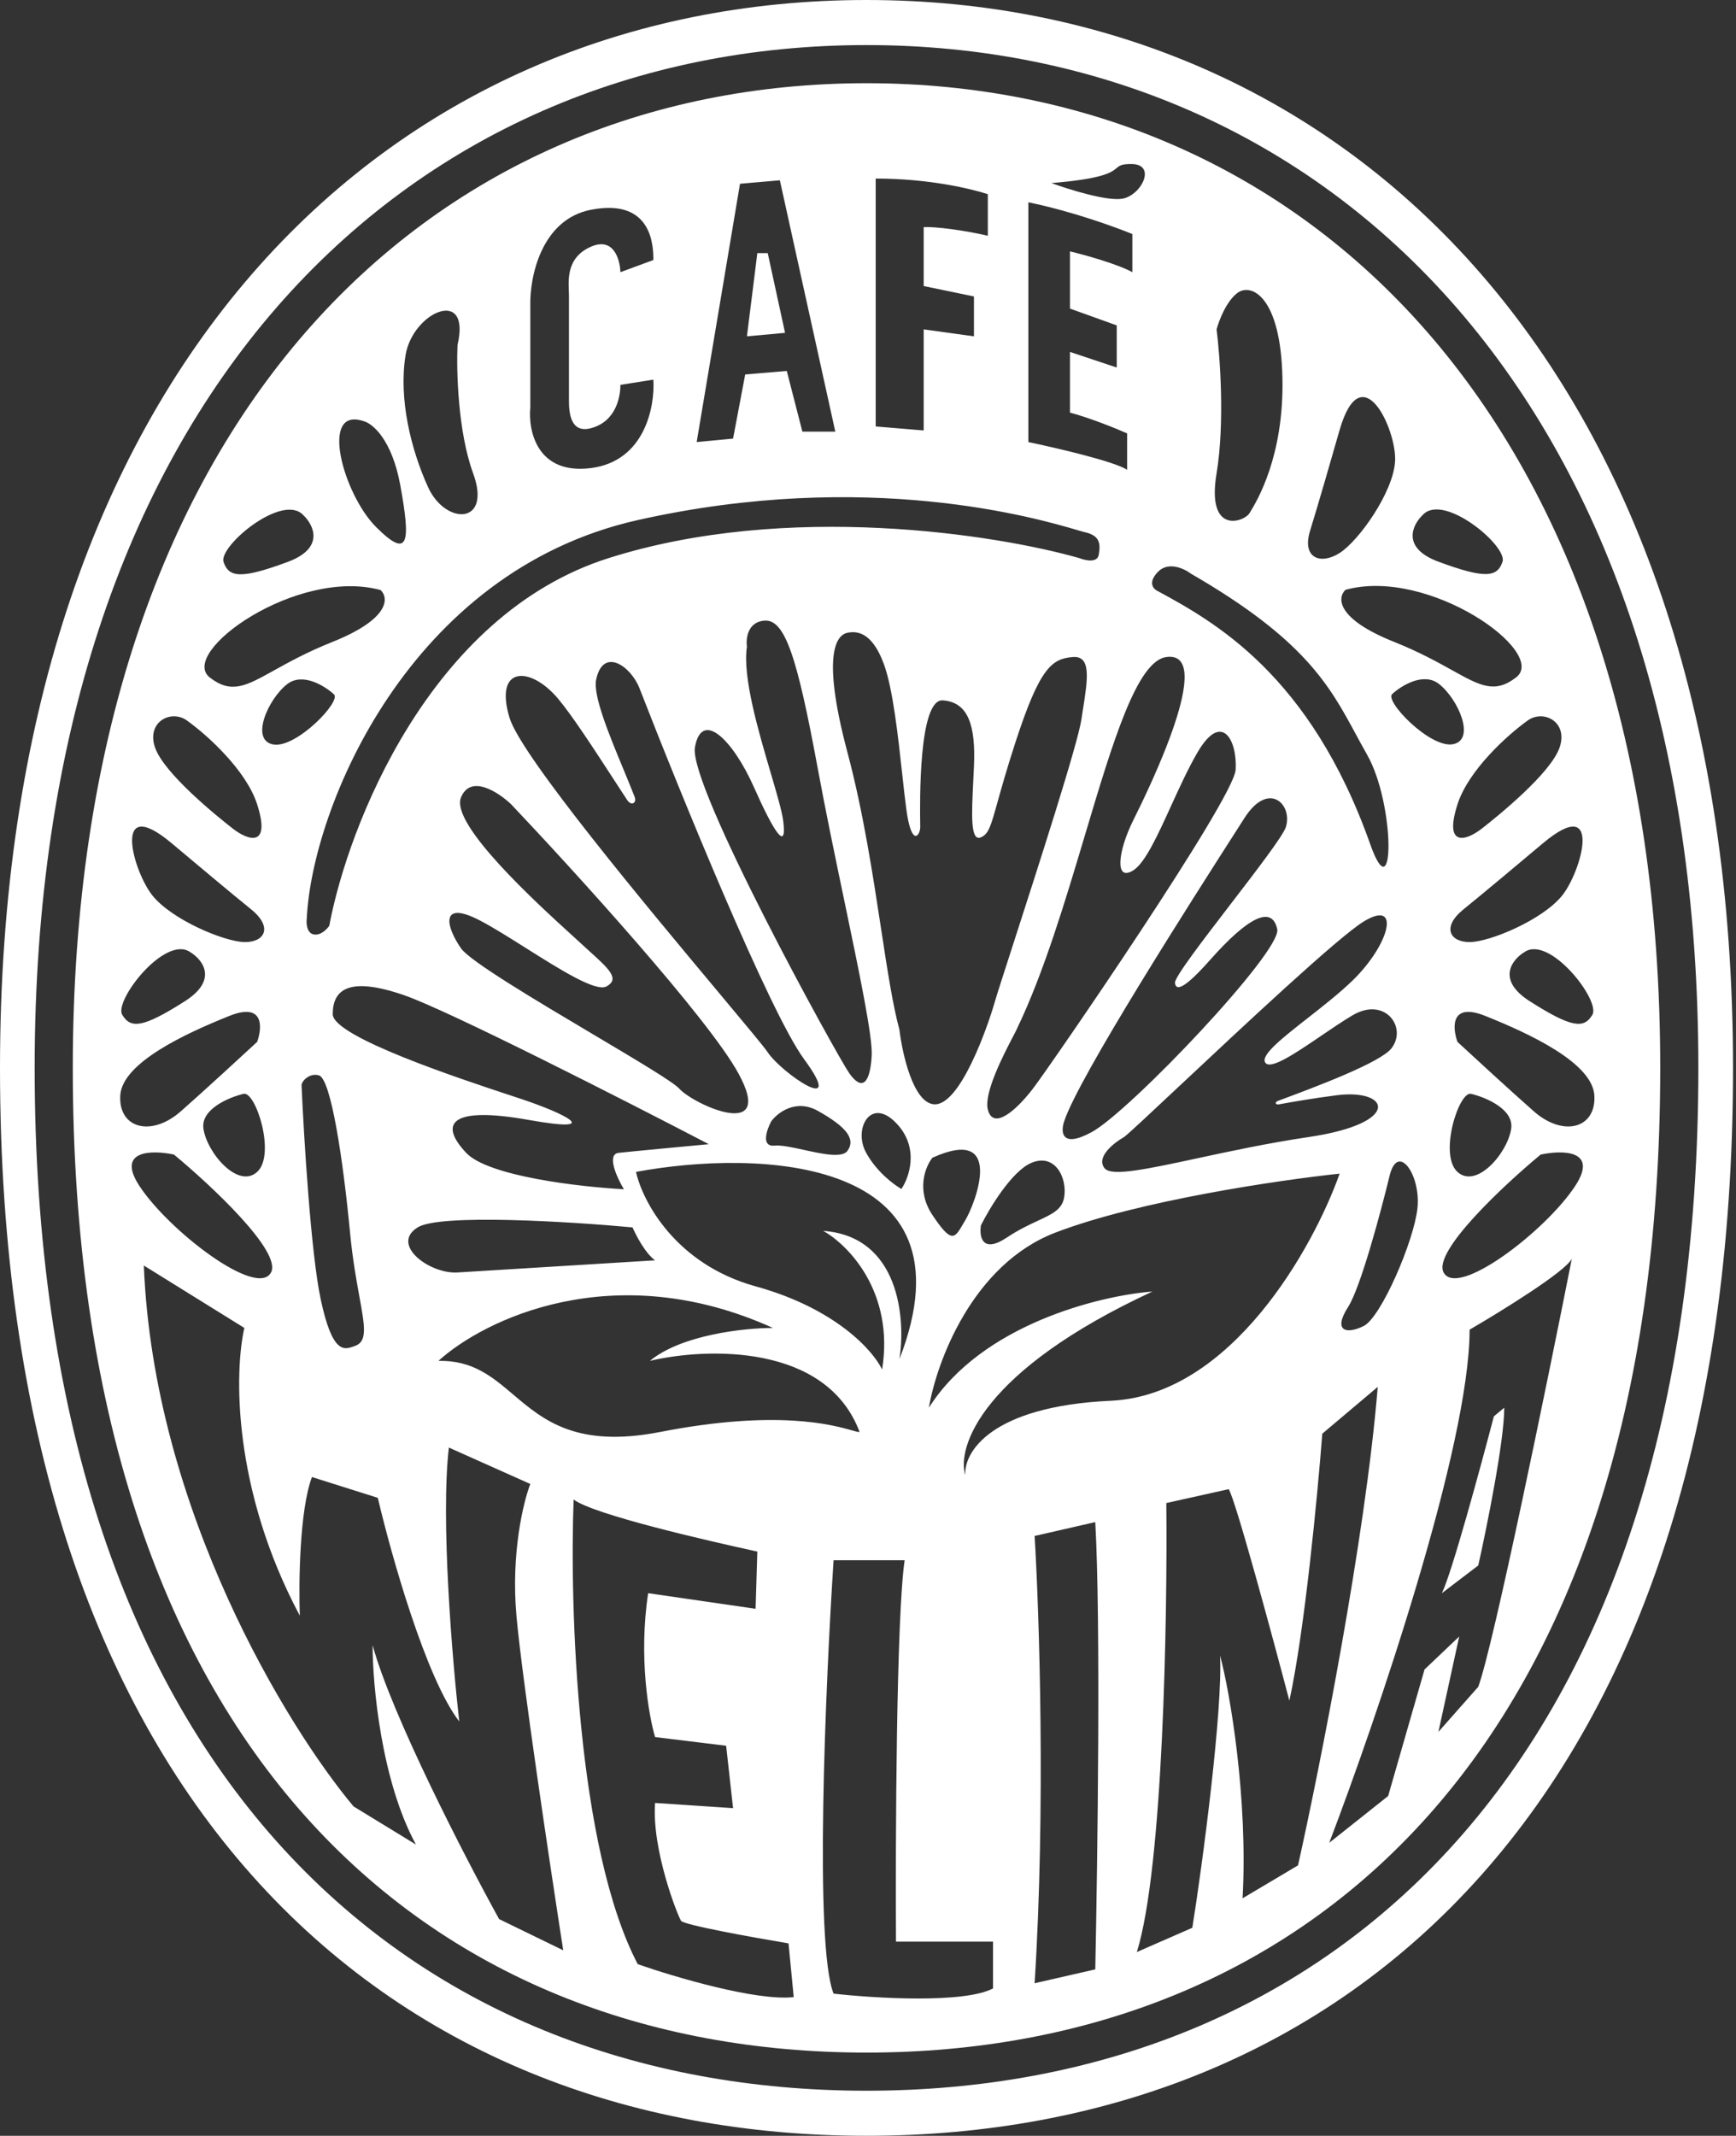
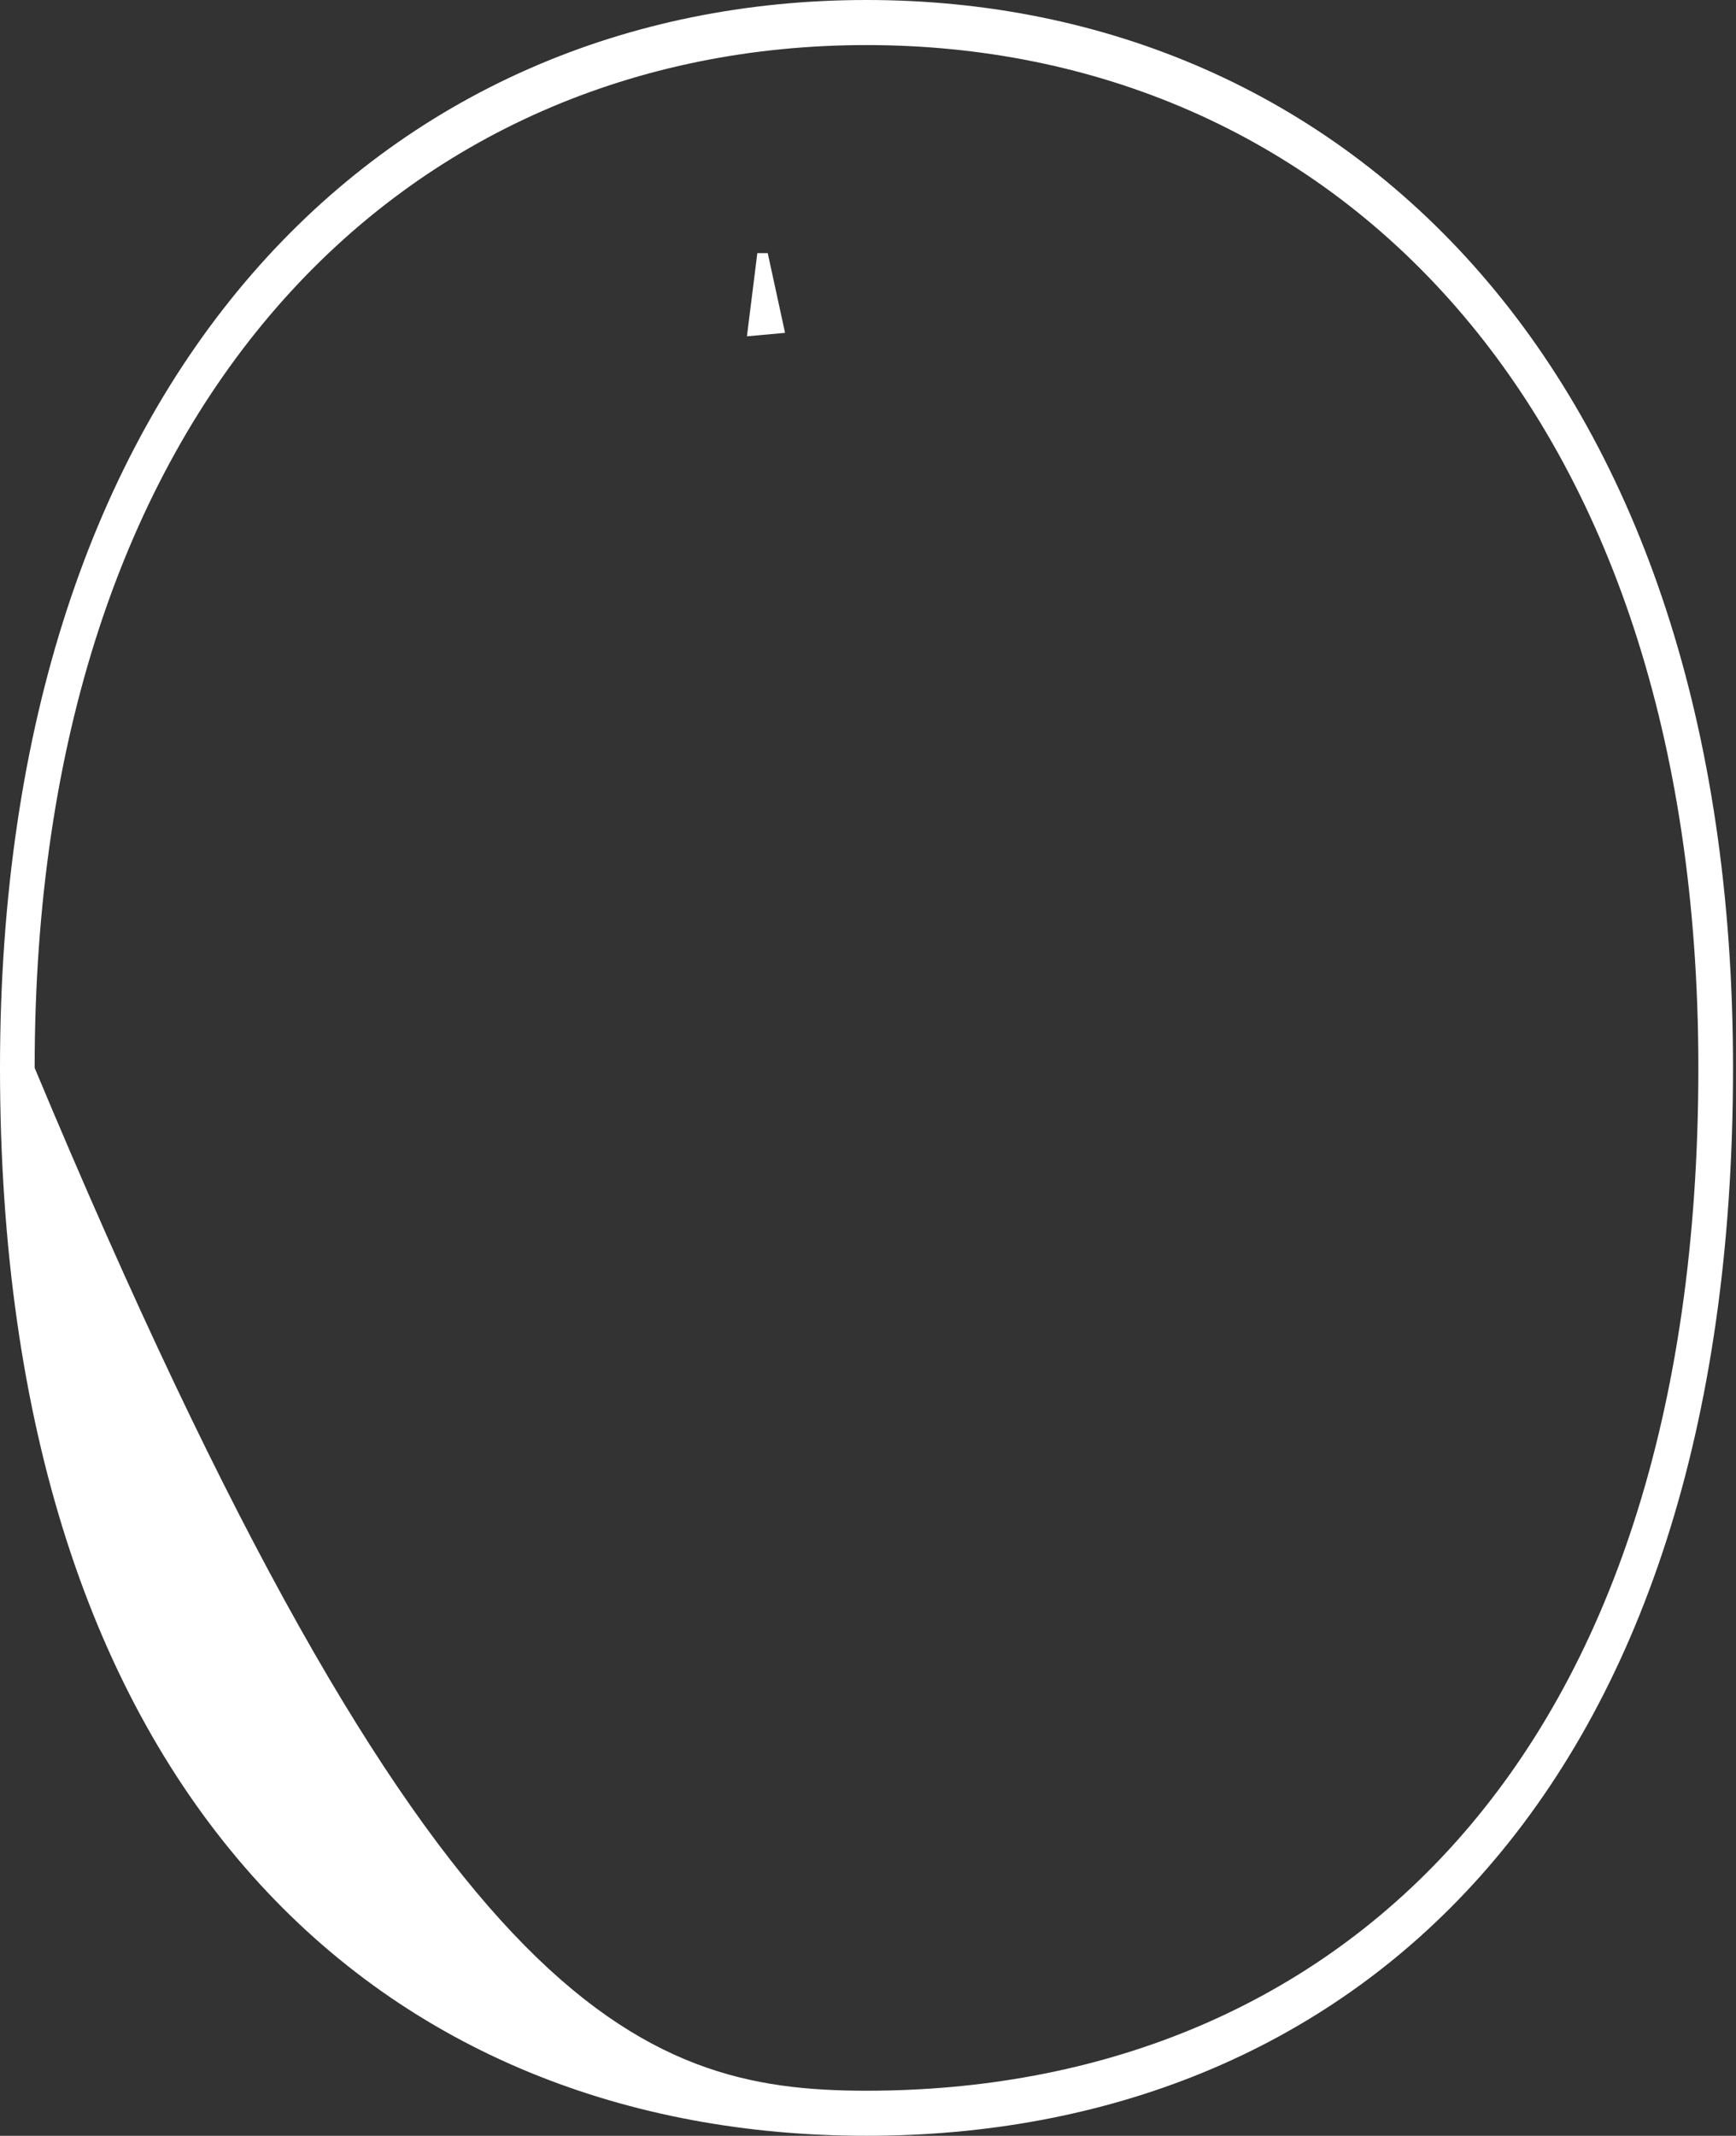
<svg xmlns="http://www.w3.org/2000/svg" width="435" height="535" viewBox="0 0 435 535" fill="none">
  <rect x="0" y="0" width="435" height="535" fill="#333333" stroke="none" />
  <path d="M189.769 63.401L187.163 84.245L196.717 83.377L192.374 63.401H189.769Z" fill="white" />
-   <path d="M370.418 392.131L361.299 399.079C363.731 394.215 370.997 367.523 374.326 354.785L376.932 352.614C376.932 360.951 372.589 382.432 370.418 392.131Z" fill="white" />
-   <path fill-rule="evenodd" clip-rule="evenodd" d="M416.015 267.5C416.015 438.465 326.969 514.156 217.127 514.156C107.284 514.156 18.239 438.465 18.239 267.5C18.239 105.221 107.284 20.844 217.127 20.844C326.969 20.844 416.015 105.221 416.015 267.5ZM263.46 45.86C267.803 47.452 277.443 50.463 281.265 49.768C286.041 48.899 289.95 41.083 283.436 41.083C281.02 41.083 280.516 41.501 279.774 42.115C278.516 43.158 276.574 44.767 263.46 45.86ZM219.429 44.728V106.826L231.457 107.826V82.508L244.05 84.245V74.257L231.457 71.652V56.887C234.352 56.742 241.619 57.669 247.524 59.058V48.636C243.471 47.334 232.978 44.728 219.429 44.728ZM155.463 68.177L163.713 65.138C163.713 62.098 163.713 49.505 148.08 52.544C135.574 54.976 132.737 69.48 132.882 76.428V102.049C132.303 107.839 134.532 118.985 148.08 117.248C161.629 115.511 164.148 101.76 163.713 95.101L155.463 96.404C155.463 99.01 154.594 105.523 148.08 107.26C142.869 108.65 142.567 103.207 142.567 100.312V74.257C142.567 74.125 142.565 73.979 142.564 73.82C142.541 70.868 141.486 64.68 148.08 61.795C153.639 59.363 155.318 64.704 155.463 68.177ZM304.846 118.551C306.93 106.045 305.714 89.311 304.846 82.508C305.425 80.337 307.278 75.473 310.057 73.389C313.531 70.783 320.913 74.257 321.347 94.667C321.765 114.306 314.946 125.502 313.269 128.254C313.204 128.362 313.146 128.457 313.097 128.539C311.794 130.71 302.24 134.184 304.846 118.551ZM213.511 358.304C208.719 356.948 194.706 352.984 165.45 358.692C144.482 362.784 136.162 355.732 128.609 349.331C123.336 344.862 118.436 340.709 109.866 340.888C121.157 330.611 153.726 314.573 193.677 332.638C186.729 332.637 170.835 334.287 162.845 340.888C176.886 337.558 207.052 336.458 215.39 358.692C215.157 358.77 214.551 358.598 213.511 358.304ZM264.46 308.754C243.616 316.744 234.641 341.323 232.76 352.614C245.961 331.769 275.606 324.532 288.778 323.519C246.048 343.321 239.708 362.457 241.879 369.549C241.445 363.904 248.132 352.266 278.356 350.877C308.58 349.487 329.164 312.373 335.678 293.989C320.624 295.582 285.304 300.764 264.46 308.754ZM245.794 306.945C245.36 309.696 246.054 314.154 252.308 309.985C255.24 308.03 257.867 306.809 260.05 305.793C263.688 304.102 266.095 302.982 266.638 299.997C267.507 295.22 264.467 288.707 258.387 291.312C253.524 293.397 247.965 302.603 245.794 306.945ZM233.635 304.34C229.466 298.087 231.898 292.181 233.635 290.009C251.873 281.759 244.491 301.3 241.886 305.643C241.761 305.851 241.641 306.054 241.525 306.251C241.452 306.376 241.38 306.5 241.309 306.621L241.309 306.622C239.182 310.265 238.437 311.542 233.635 304.34ZM225.87 297.82C227.797 294.991 230.324 287.829 225.011 281.808C218.37 274.281 213.742 282.595 216.958 288.615C219.53 293.432 223.971 296.758 225.87 297.82ZM204.974 278.284C199.416 275.158 194.842 278.719 193.249 280.89C192.091 283.061 190.644 287.317 194.118 286.969C195.793 286.802 198.566 287.409 201.465 288.045C206.083 289.057 211.023 290.139 212.356 288.272C214.528 285.232 211.922 282.193 204.974 278.284ZM221.035 343.06C218.864 338.428 209.484 327.774 189.334 322.216C169.185 316.657 160.963 300.792 159.371 293.555C189.624 287.91 245.179 289.386 225.377 340.454C226.97 330.322 225.377 309.709 206.27 308.32C212.495 311.794 224.162 323.605 221.035 343.06ZM273.579 283.568C265.937 287.736 265.763 283.567 266.631 280.962C270.176 269.936 299.432 224.269 309.386 208.731C310.409 207.135 311.227 205.857 311.794 204.967C317.873 195.414 323.953 201.493 322.216 207.139C321.544 209.322 314.939 217.92 308.336 226.515L308.336 226.516L308.335 226.517C301.281 235.699 294.231 244.876 294.424 246.222C294.568 247.235 295.118 249.609 303.109 240.576C312.712 229.72 318.742 226.68 320.045 232.76C321.231 238.296 283.133 278.356 273.579 283.568ZM253.862 259.606C251.577 263.984 246.48 273.745 247.524 277.923C248.827 283.134 254.472 278.357 258.815 272.712C263.157 267.066 309.188 200.191 309.623 192.809C310.057 185.427 306.149 178.044 300.069 188.466C297.73 192.475 295.52 197.32 293.414 201.936C290.045 209.322 286.941 216.125 284.002 217.995C279.225 221.035 280.093 213.219 284.002 205.402C287.91 197.585 304.846 162.845 292.252 164.582C284.886 165.598 278.857 185.782 271.905 209.054C266.973 225.567 261.576 243.634 254.907 257.513C254.821 257.771 254.427 258.524 253.862 259.606ZM276.8 292.656C274.526 289.868 279.101 286.267 281.672 284.815C282.711 284.06 288.272 278.846 295.663 271.917C311.392 257.17 335.409 234.653 341.762 230.8C351.1 225.137 348.272 236.532 338.92 245.611C335.698 248.739 331.549 251.99 327.72 254.991C321.417 259.93 315.985 264.188 316.995 266.085C318.14 268.234 324.529 263.891 331.044 259.462C333.773 257.607 336.523 255.737 338.92 254.323C347.04 249.531 352.724 257.372 348.664 262.599C345.906 266.15 329.975 272.151 320.259 275.748C319.353 276.084 319.543 276.799 320.494 276.627C323.857 276.018 328.811 275.148 334.86 274.361C348.258 272.619 351.506 281.331 327.957 284.815C317.793 286.319 308.137 288.397 299.992 290.149C287.47 292.843 278.522 294.768 276.8 292.656ZM225.377 257.946C226.101 264.026 228.852 276.272 234.063 276.619C240.576 277.053 247.524 257.078 249.261 250.998C249.747 249.298 251.557 243.694 253.941 236.313C260.082 217.293 270.036 186.472 270.974 180.215C271.105 179.343 271.24 178.484 271.372 177.645L271.373 177.641C272.556 170.124 273.49 164.191 268.803 164.582C263.592 165.016 260.552 167.188 254.472 185.861C252.266 192.638 250.917 197.471 249.949 200.939C248.25 207.027 247.724 208.915 245.787 209.745C243.122 210.887 243.461 204.018 243.878 195.576C243.937 194.389 243.997 193.171 244.05 191.94C244.485 181.952 242.748 175.873 236.234 175.438C230.138 175.032 230.507 201.246 230.58 206.393L230.58 206.395C230.585 206.747 230.589 207 230.589 207.139C230.588 209.31 228.417 212.35 227.115 202.796C226.779 200.337 226.444 197.273 226.079 193.938L226.078 193.937L226.078 193.935C225.026 184.317 223.726 172.445 221.469 166.319C218.429 158.068 214.521 158.068 212.35 158.503C210.179 158.937 205.402 162.411 212.35 188.466C216.297 203.267 218.702 219.043 220.761 232.54C222.325 242.802 223.689 251.747 225.377 257.946ZM191.506 155.462C187.337 155.81 186.874 159.95 187.163 161.976C186.011 169.464 190.016 183.064 193.098 193.529C194.663 198.844 195.99 203.35 196.282 205.836C197.151 213.218 194.111 208.876 188.9 197.151C183.689 185.426 175.873 177.61 174.136 187.163C172.399 196.717 209.744 264.46 212.784 268.803C215.824 273.145 217.995 271.843 218.429 264.46C218.703 259.81 215.358 243.788 211.543 225.511L211.542 225.51L211.542 225.509L211.542 225.508C209.3 214.77 206.896 203.253 204.968 192.808C199.756 164.582 196.717 155.028 191.506 155.462ZM160.239 172.398C170.372 198.454 192.808 253.517 201.493 265.329C212.35 280.093 195.848 268.803 192.374 263.592C191.463 262.224 186.845 256.703 180.458 249.065L180.457 249.064C162.499 227.59 130.553 189.39 127.67 179.781C123.762 166.753 132.881 166.753 139.83 175.004C143.368 179.206 148.914 187.739 153.821 195.29L153.822 195.291L153.828 195.3C154.986 197.082 156.109 198.81 157.162 200.413C158.158 201.931 159.655 201.24 158.999 199.547C158.189 197.458 157.219 195.116 156.209 192.678C152.627 184.032 148.549 174.189 149.383 170.227C151.12 161.977 158.068 166.851 160.239 172.398ZM184.992 268.803C177.349 254.907 143.883 218.14 128.105 201.494C124.92 198.454 117.943 193.851 115.511 199.757C112.759 206.441 134.57 226.296 143.233 234.183L143.235 234.185C144.139 235.008 144.9 235.7 145.475 236.234C146.297 236.997 147.087 237.713 147.83 238.385C152.578 242.685 155.368 245.213 151.989 247.09C149.354 248.554 140.406 242.915 131.794 237.487C127.63 234.862 123.544 232.287 120.288 230.589C110.3 225.378 111.603 231.891 115.511 237.537C117.751 240.772 134.249 250.565 148.583 259.074L148.585 259.075C159.265 265.416 168.744 271.043 170.227 272.711C173.701 276.62 194.545 286.173 184.992 268.803ZM177.61 286.608C171.385 287.187 158.155 288.432 155.028 288.779C151.902 289.126 154.594 295.003 156.331 297.898C145.475 297.319 122.373 294.685 116.814 288.779C109.866 281.397 112.906 277.054 132.447 280.528C151.989 284.002 141.132 278.791 130.71 275.317C129.992 275.077 129.147 274.798 128.198 274.485L128.17 274.476L128.156 274.471C115.305 270.23 83.377 259.692 83.377 254.038C83.377 247.959 87.285 244.485 101.181 249.261C112.298 253.083 156.765 275.751 177.61 286.608ZM164.148 315.702C161.716 313.965 159.371 309.477 158.502 307.451C142.869 306.003 110.214 303.977 104.655 307.451C97.707 311.794 107.695 319.176 114.643 318.742C120.201 318.394 149.962 316.57 164.148 315.702ZM257.683 110.735V50.676C269 53 279.83 57.032 283.739 58.624V68.178C279.917 66.093 271.724 63.835 268.106 62.967V77.297L279.83 81.508V92.062L268.106 88.153V103.352C273.317 104.742 279.83 107.405 282.436 108.563V117.683C279.309 115.598 264.631 112.182 257.683 110.735ZM185.426 46.031L174.57 110.735L183.689 109.866L186.729 93.799L197.151 92.93L201.059 108.129H209.31L195.414 45.162L185.426 46.031ZM82.508 231.89C87.14 207.138 107.608 154.072 152.423 139.829C197.238 125.585 249.84 133.894 270.54 139.829C271.987 140.408 274.969 141.045 275.317 138.96C275.751 136.355 275.751 134.184 271.843 133.315C271.511 133.241 270.884 133.057 269.974 132.79C260.15 129.903 217.435 117.353 159.805 130.276C102.484 143.13 78.166 202.361 76.863 230.153C76.718 231.311 76.863 233.714 78.6 234.062C80.337 234.409 81.929 232.759 82.508 231.89ZM79.91 269.366C77.478 268.671 75.422 270.959 75.567 271.972C76.146 285 77.912 313.921 80.344 325.385C83.283 339.239 86.214 338.153 88.767 337.206L88.929 337.146L89.029 337.11C92.096 335.995 91.404 332.195 90.056 324.791C89.304 320.663 88.348 315.413 87.726 308.883C85.989 290.645 82.95 270.235 79.91 269.366ZM348.235 294.367C346.064 303.342 340.939 322.507 337.813 327.371C333.904 333.45 337.378 334.319 341.721 332.147C346.064 329.976 354.314 310.869 355.183 302.618C356.051 294.367 350.337 286.116 348.235 294.367ZM343.357 211.5C328.295 168.925 304.196 155.701 289.905 147.952C288.923 147.453 287.609 145.8 290.216 143.185C292.824 140.57 296.792 142.453 298.449 143.722C326.871 160.129 333.121 171.686 339.751 183.945C340.654 185.614 341.565 187.297 342.539 189.007C349.653 201.494 349.489 228.832 343.357 211.5ZM61.23 332.638L36.043 317.005C38.475 378.148 72.086 432.806 88.588 452.492L104.221 462.045C95.536 446.065 93.364 422.094 93.364 412.106C98.228 429.824 116.525 465.23 125.065 480.718L141.132 488.535C137.803 467.112 130.797 420.357 129.407 404.724C128.018 389.091 131.144 376.208 132.882 371.721L112.472 362.601C110.387 380.666 113.34 415.87 115.077 431.213C106.739 420.444 97.996 389.38 94.667 375.195L78.166 369.984C75.039 378.321 74.836 396.618 75.126 404.724C58.103 372.763 58.769 343.35 61.23 332.638ZM143.738 375.629C142.725 402.263 144.519 462.827 159.805 492.009C168.924 495.193 189.508 501.302 198.888 500.26L197.585 486.798C188.9 485.35 171.356 482.195 170.662 481.153C169.793 479.85 163.279 463.348 164.148 451.623L183.689 452.926L181.952 437.293L164.148 435.122C162.555 429.766 159.979 415.059 162.411 399.079L189.334 402.987L189.769 388.657C177.175 385.906 148.949 379.45 143.738 375.629ZM208.876 499.391C204.012 487.232 206.849 421.949 208.876 390.828H226.68C224.596 405.071 224.364 461.032 224.509 486.364H248.827V498.088C241.532 501.91 219.153 500.549 208.876 499.391ZM259.249 384.748C260.407 403.856 262.028 453.013 259.249 496.786L274.448 493.312C275.027 466.098 275.838 405.593 274.448 381.274L259.249 384.748ZM284.87 488.969C291.471 467.778 292.542 405.158 292.252 376.498L307.886 373.024C309.623 375.803 318.742 409.501 323.084 426.002C326.906 408.632 330.177 374.182 331.335 359.127L345.231 347.403C342.105 385.617 330.611 443.228 325.256 467.257L311.36 475.507C312.749 450.494 308.175 423.686 305.714 414.712C306.409 428.261 301.372 466.677 298.766 482.89L284.87 488.969ZM393.868 315.268C392.478 318.394 376.208 328.44 368.247 333.072C368.247 362.254 344.797 430.924 333.072 461.611L347.837 449.886L356.956 418.186L365.641 409.935L360.43 433.819L370.418 422.528C374.239 412.106 387.643 346.679 393.868 315.268ZM328.295 132.882C330.032 127.323 333.941 113.775 335.678 107.695C341.224 88.588 350.008 107.695 349.574 115.512C349.14 123.328 340.455 135.487 335.678 138.527C330.901 141.567 326.124 139.83 328.295 132.882ZM386.679 211.184C381.897 215.209 371.213 224.161 366.739 227.767C361.148 232.274 363.332 236.048 368.355 235.98C373.378 235.913 386.453 230.456 391.391 224.385C396.329 218.315 401.77 198.578 386.679 211.184ZM360.43 140.698C351.05 137.224 353.916 131.434 356.522 128.974C361.733 123.328 377.8 136.79 376.498 140.698C375.195 144.607 372.155 145.041 360.43 140.698ZM381.965 238.509C378.899 240.364 374.877 245.42 383.313 250.794C393.858 257.512 396.921 257.728 399.019 254.183C401.117 250.637 388.25 234.089 381.965 238.509ZM378.669 282.699C379.364 277.836 372.3 274.883 368.681 274.014C365.641 273.034 360.43 289.213 365.207 293.556C369.984 297.898 377.8 288.779 378.669 282.699ZM348.879 173.826C351.167 171.735 356.707 168.305 360.566 171.32C365.391 175.087 369.846 185.316 364.095 186.417C358.344 187.517 346.743 175.453 348.879 173.826ZM372.155 254.472C363.47 250.998 363.904 257.367 365.207 260.986C369.115 264.605 378.408 273.145 384.314 278.356C391.696 284.87 399.947 282.699 399.513 274.448C399.079 266.197 383.011 258.815 372.155 254.472ZM114.643 86.416C114.353 92.785 114.73 108.129 118.551 118.551C123.328 131.579 111.603 131.579 107.261 122.025C102.918 112.471 99.878 99.878 101.615 89.022C103.352 78.165 118.117 71.652 114.643 86.416ZM100.312 121.591C98.228 110.127 93.364 106.103 91.193 105.524C79.903 101.615 85.982 123.762 94.233 132.013C102.484 140.264 102.918 135.921 100.312 121.591ZM382.577 180.649C377.945 183.979 367.986 192.808 365.207 201.493C361.733 212.35 367.378 210.613 371.287 207.573C375.195 204.533 388.657 193.677 390.828 187.163C392.999 180.649 386.485 177.531 382.577 180.649ZM349.363 160.801C334.701 154.953 335.109 149.661 337.145 147.746C358.017 142.002 388.052 163.412 379.907 169.678C374.534 173.812 370.934 171.811 363.845 167.871C360.188 165.839 355.601 163.29 349.363 160.801ZM75.994 129.034C78.6 131.495 81.466 137.285 72.086 140.759C60.361 145.101 57.321 144.667 56.019 140.759C54.716 136.85 70.783 123.389 75.994 129.034ZM71.95 171.38C75.809 168.366 81.349 171.795 83.637 173.887C85.773 175.513 74.172 187.578 68.421 186.477C62.671 185.376 67.126 175.148 71.95 171.38ZM95.371 147.807C97.407 149.721 97.815 155.013 83.153 160.861C76.916 163.35 72.329 165.899 68.671 167.931C61.583 171.871 57.982 173.872 52.609 169.739C44.464 163.472 74.499 142.063 95.371 147.807ZM394.736 297.029C400.642 287.997 391.407 288.055 386.051 289.213C376.787 296.884 358.954 313.531 361.733 318.742C365.207 325.256 387.354 308.32 394.736 297.029ZM42.965 211.184C47.748 215.209 58.432 224.161 62.905 227.767C68.497 232.274 66.312 236.048 61.289 235.98C56.266 235.913 43.191 230.456 38.254 224.385C33.316 218.315 27.875 198.578 42.965 211.184ZM46.332 250.794C54.768 245.42 50.745 240.364 47.679 238.509C41.395 234.089 28.528 250.637 30.626 254.183C32.724 257.728 35.787 257.512 46.332 250.794ZM60.964 274.014C57.345 274.883 50.281 277.836 50.976 282.699C51.844 288.779 59.661 297.898 64.438 293.556C69.214 289.213 64.003 273.034 60.964 274.014ZM57.489 254.472C66.175 250.998 65.74 257.367 64.438 260.986C60.529 264.605 51.236 273.145 45.331 278.356C37.948 284.87 29.697 282.699 30.132 274.448C30.566 266.197 46.633 258.815 57.489 254.472ZM47.068 180.649C51.7 183.979 61.658 192.808 64.438 201.493C67.912 212.35 62.266 210.613 58.358 207.573C54.45 204.533 40.988 193.677 38.817 187.163C36.645 180.649 43.159 177.531 47.068 180.649ZM34.908 297.029C29.003 287.997 38.238 288.055 43.593 289.213C52.858 296.884 70.691 313.531 67.912 318.742C64.438 325.256 42.291 308.32 34.908 297.029Z" fill="white" />
-   <path fill-rule="evenodd" clip-rule="evenodd" d="M217.127 535C276.699 535 331.371 514.361 371.043 469.845C410.621 425.434 434.253 358.412 434.253 267.5C434.253 181 410.561 114.092 371.13 68.655C331.619 23.124 277.012 0 217.127 0C157.241 0 102.634 23.124 63.123 68.655C23.693 114.092 0 181 0 267.5C0 358.412 23.632 425.434 63.21 469.845C102.882 514.361 157.554 535 217.127 535ZM217.127 523.709C274.316 523.709 326.801 503.941 364.887 461.304C402.882 418.768 425.568 354.574 425.568 267.5C425.568 184.651 402.823 120.567 364.97 77.047C327.039 33.439 274.617 11.291 217.127 11.291C159.636 11.291 107.214 33.439 69.283 77.047C31.43 120.567 8.685 184.651 8.685 267.5C8.685 354.574 31.372 418.768 69.367 461.304C107.452 503.941 159.937 523.709 217.127 523.709Z" fill="white" />
+   <path fill-rule="evenodd" clip-rule="evenodd" d="M217.127 535C276.699 535 331.371 514.361 371.043 469.845C410.621 425.434 434.253 358.412 434.253 267.5C434.253 181 410.561 114.092 371.13 68.655C331.619 23.124 277.012 0 217.127 0C157.241 0 102.634 23.124 63.123 68.655C23.693 114.092 0 181 0 267.5C0 358.412 23.632 425.434 63.21 469.845C102.882 514.361 157.554 535 217.127 535ZM217.127 523.709C274.316 523.709 326.801 503.941 364.887 461.304C402.882 418.768 425.568 354.574 425.568 267.5C425.568 184.651 402.823 120.567 364.97 77.047C327.039 33.439 274.617 11.291 217.127 11.291C159.636 11.291 107.214 33.439 69.283 77.047C31.43 120.567 8.685 184.651 8.685 267.5C107.452 503.941 159.937 523.709 217.127 523.709Z" fill="white" />
</svg>